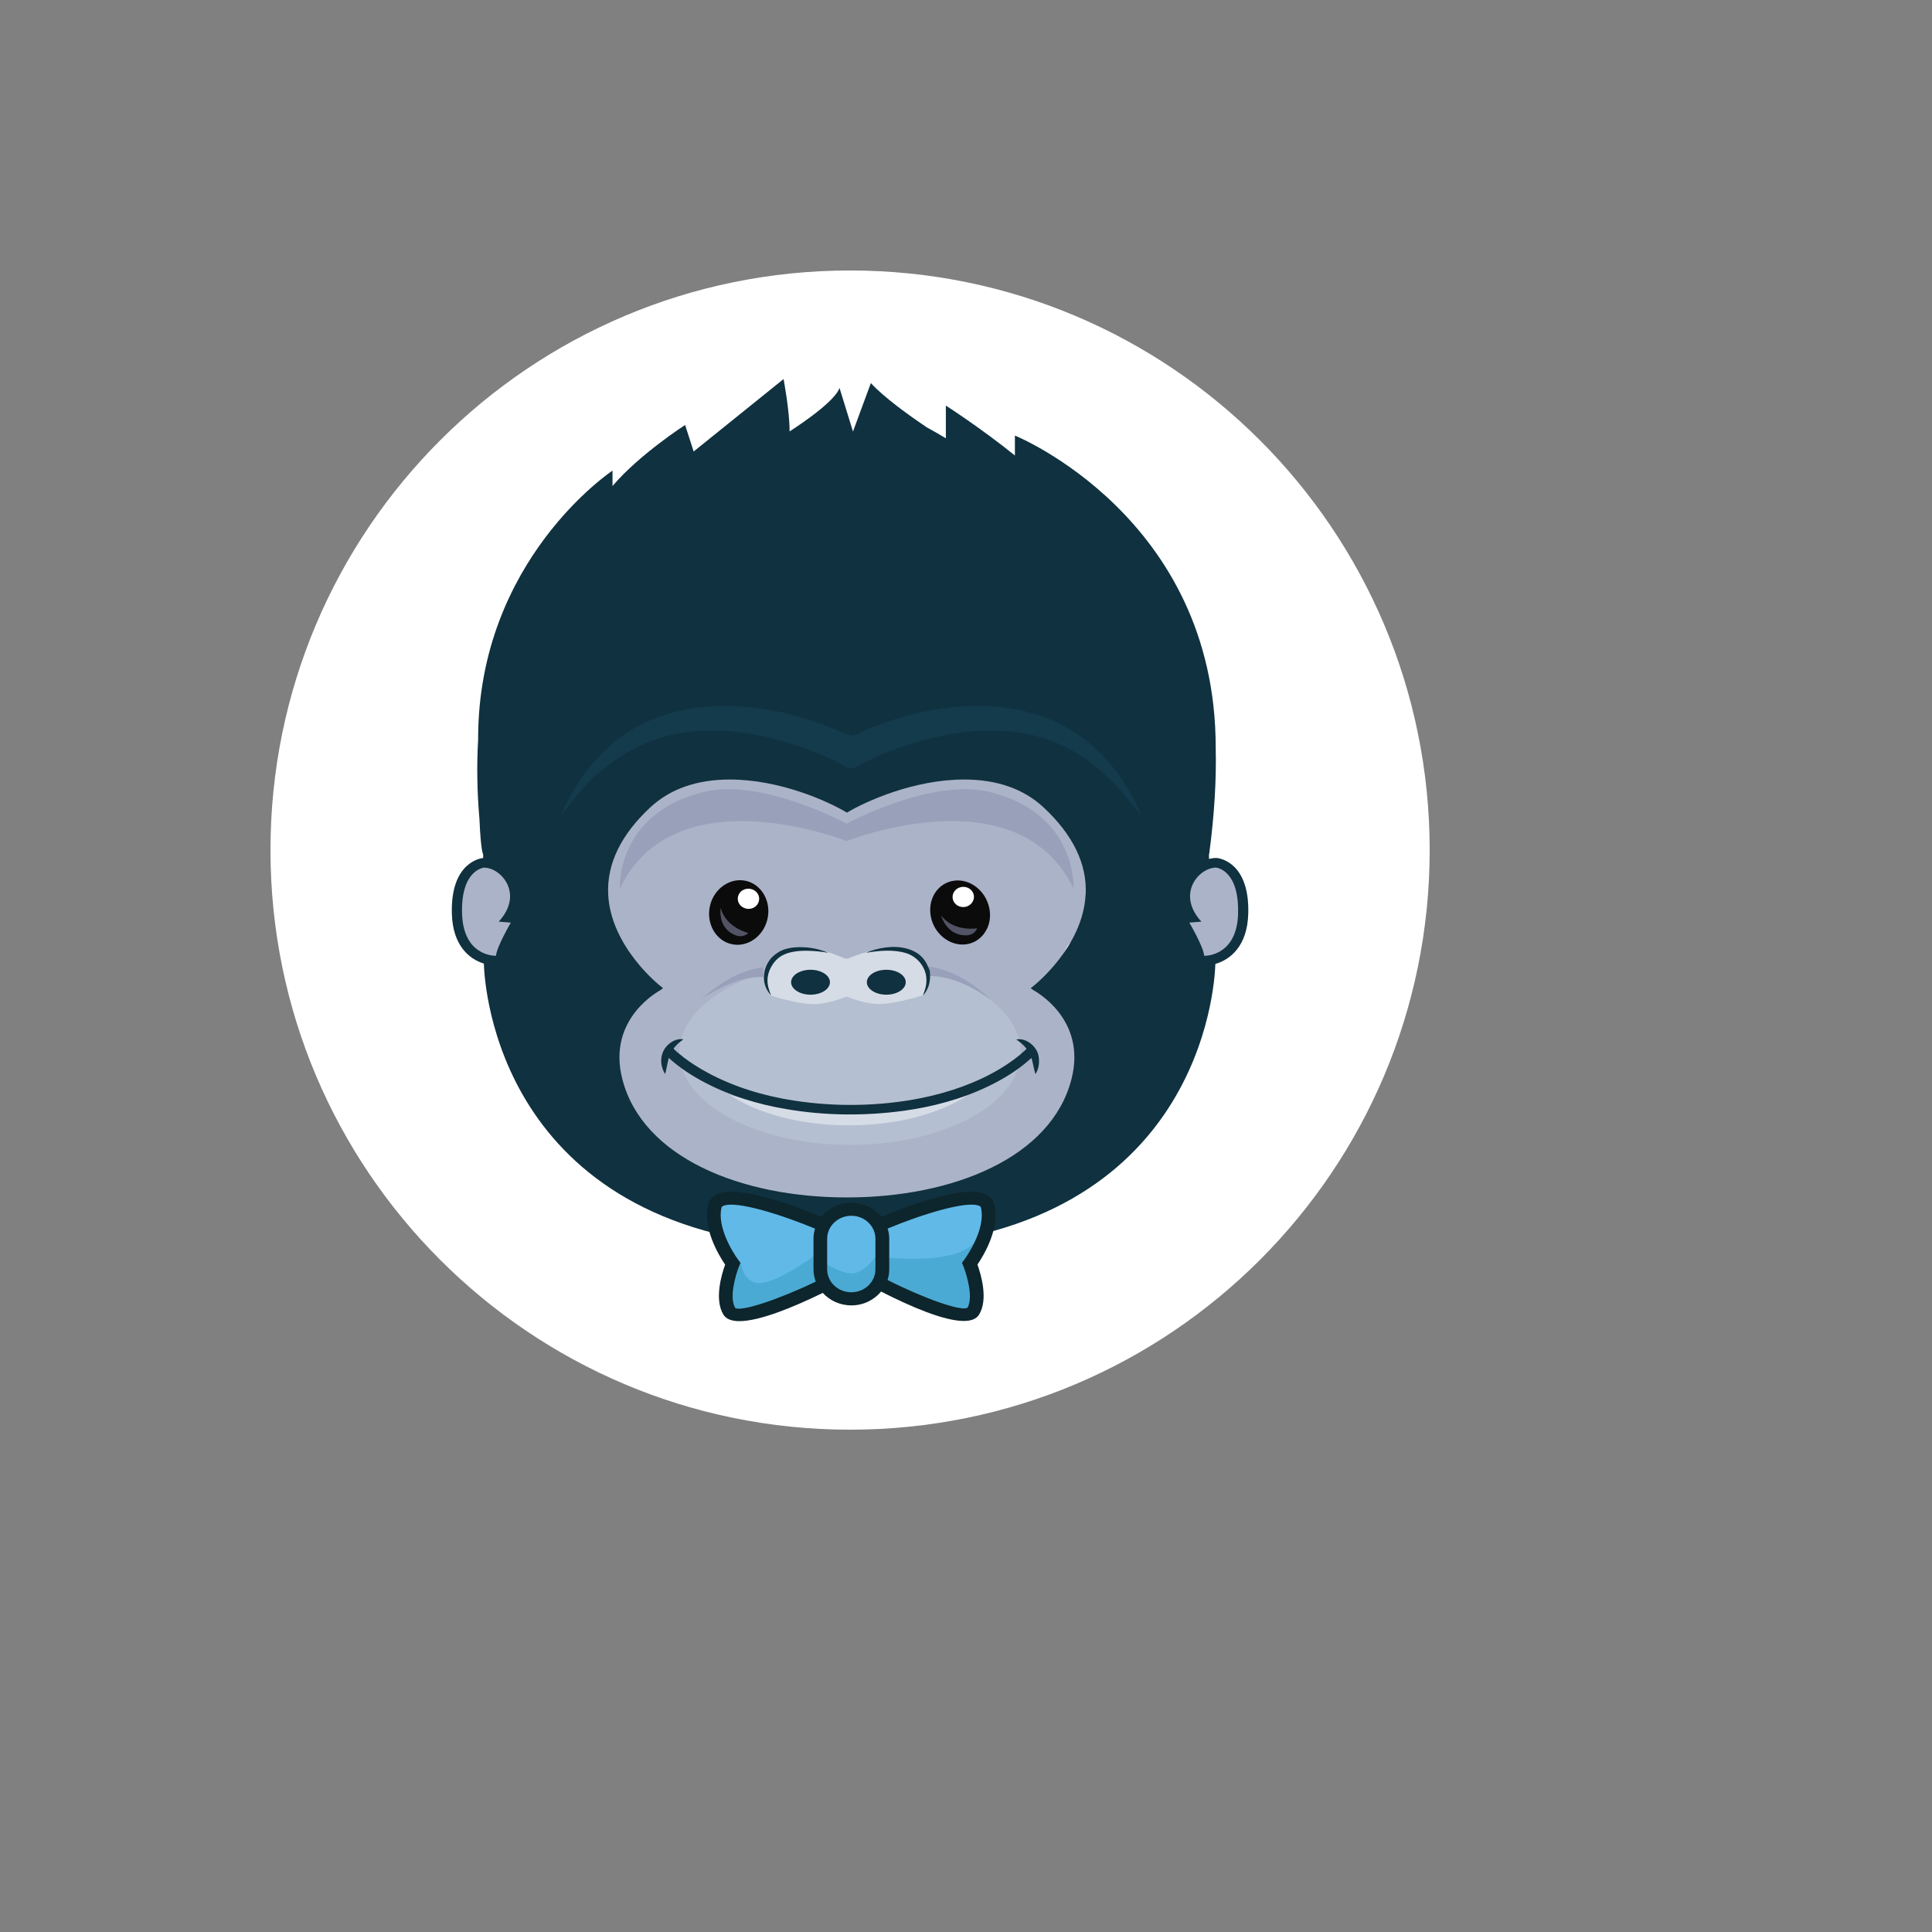
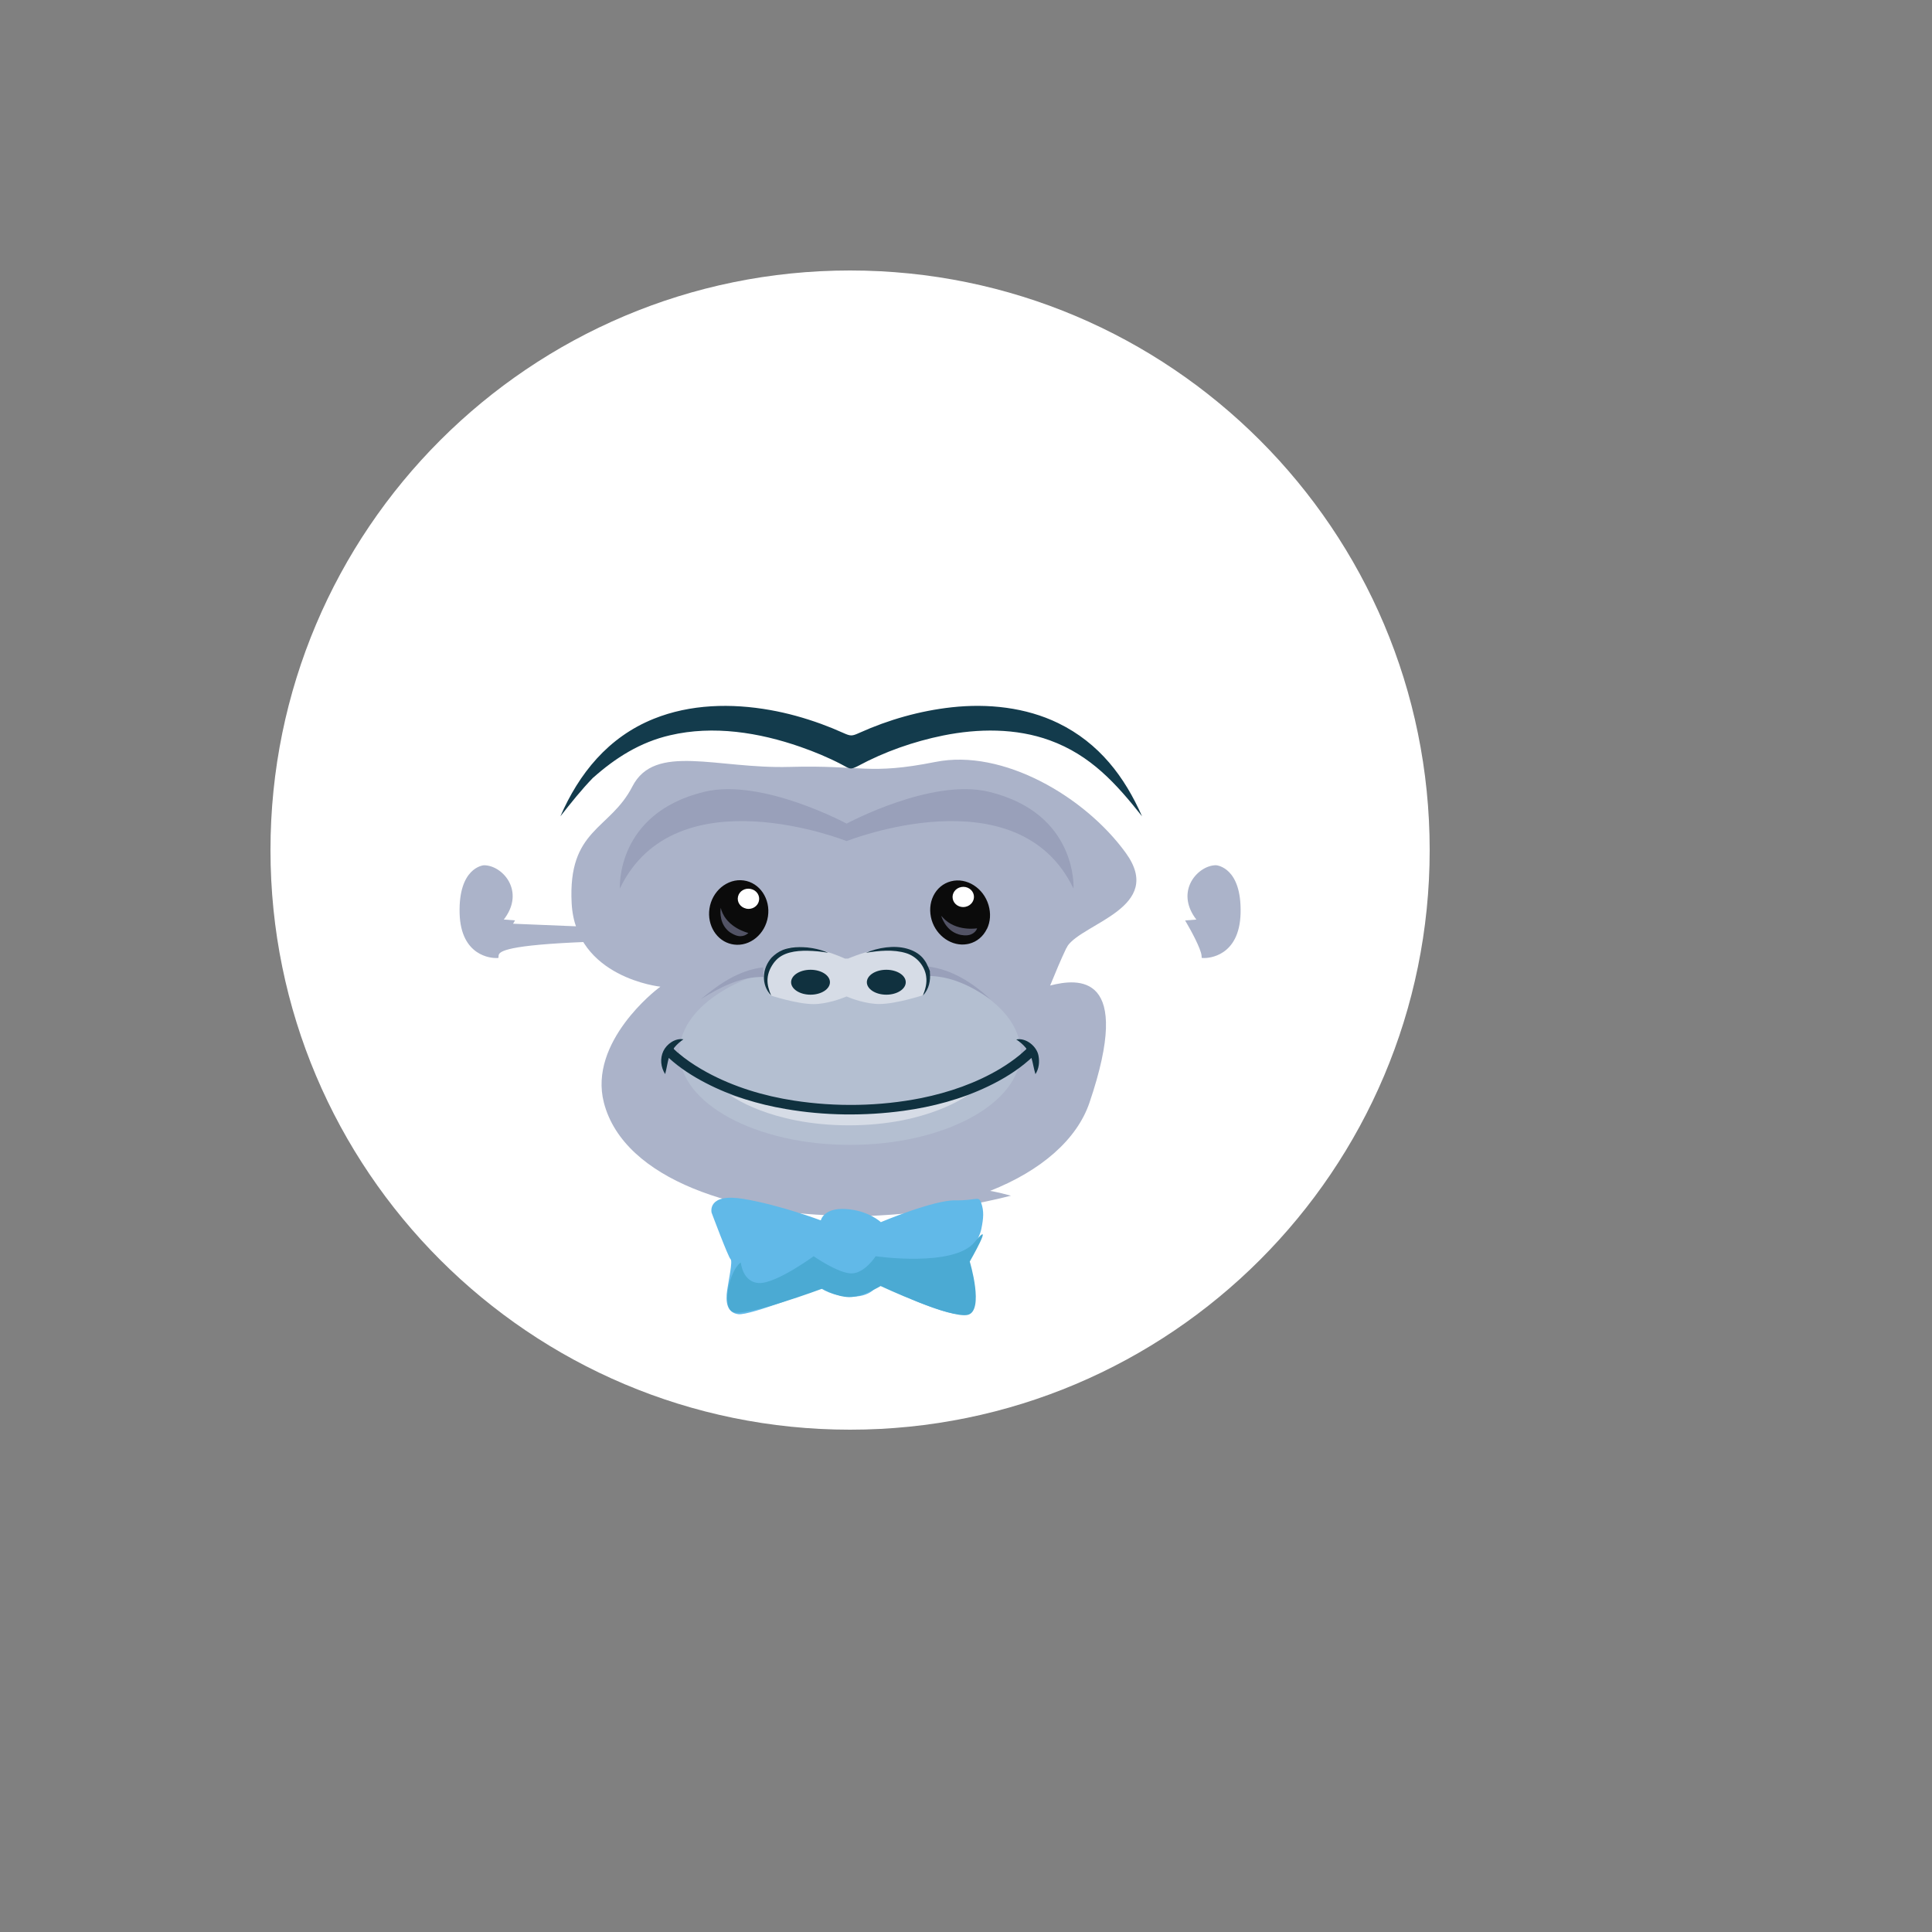
<svg xmlns="http://www.w3.org/2000/svg" version="1.1" width="100%" height="100%" id="svgWorkerArea" viewBox="-25 -25 625 625" style="background: white;">
  <rect x="-25" y="-25" width="625" height="625" fill="#808080" stroke="none" />
  <defs id="defsdoc">
    <pattern id="patternBool" x="0" y="0" width="10" height="10" patternUnits="userSpaceOnUse" patternTransform="rotate(35)">
      <circle cx="5" cy="5" r="4" style="stroke: none;fill: #ff000070;" />
    </pattern>
  </defs>
  <g id="fileImp-379849294" class="cosito">
    <path id="pathImp-428046794" fill="#FFFFFF" class="grouped" d="M250 62.5C353.553 62.5 437.5 146.446 437.5 250 437.5 353.553 353.553 437.5 250 437.5 146.447 437.5 62.5 353.553 62.5 250 62.5 146.446 146.447 62.5 250 62.5" />
-     <path id="pathImp-538913670" fill="#ABB3C9" class="grouped" d="M364.609 284.922C364.609 284.922 363.754 284.887 363.754 284.887 363.754 284.887 363.707 284.184 363.707 284.184 363.531 281.957 360.25 275.945 358.996 273.824 358.996 273.824 358.387 272.769 358.387 272.769 358.387 272.769 362.019 272.476 362.019 272.476 359.031 268.633 358.34 264.391 360.121 260.664 361.727 257.324 365.195 254.898 368.383 254.898 368.805 254.934 376.703 255.742 376.328 270.449 375.953 284.512 365.805 284.922 364.644 284.922 364.644 284.922 364.609 284.922 364.609 284.922 364.609 284.922 364.609 284.922 364.609 284.922 364.609 284.922 364.609 284.922 364.609 284.922M320.312 281.172C320.16 281.383 320.043 281.617 319.902 281.828 318.285 285.191 316.387 289.715 314.723 293.816 323.816 291.473 341.758 289.598 327.438 331.727 323.394 343.609 311.875 353.699 295.293 360.25 297.32 360.602 299.594 361.129 302.043 361.797 288.121 365.348 269.664 368.43 247.141 368.57 247.141 368.57 248.781 368.242 248.781 368.242 214.445 368.219 176.887 356.922 170.359 331.715 165.273 312.027 187.562 295.012 187.773 294.848 187.773 294.848 188.641 294.191 188.641 294.191 188.641 294.191 161.219 291.356 159.93 267.215 158.664 243.074 172.316 243.59 179.57 229.422 186.836 215.266 206.875 223.762 230.43 223.094 253.984 222.438 255.953 225.789 277.656 221.477 299.383 217.164 325.938 232.656 339.156 250.867 352.012 268.562 325.305 273.602 320.289 281.101 320.289 281.101 320.312 281.172 320.312 281.172 320.312 281.172 320.312 281.172 320.312 281.172 320.312 281.172 320.312 281.172 320.312 281.172M141.016 273.824C139.75 275.934 136.469 281.969 136.293 284.195 136.293 284.195 136.234 284.898 136.234 284.898 136.234 284.898 135.379 284.922 135.379 284.922 134.207 284.922 124.059 284.512 123.684 270.449 123.297 255.742 131.207 254.934 131.535 254.91 131.535 254.91 131.559 254.91 131.559 254.91 134.816 254.91 138.285 257.312 139.879 260.652 141.66 264.402 140.969 268.621 137.981 272.465 137.981 272.465 141.613 272.746 141.613 272.746 141.613 272.746 140.992 273.801 140.992 273.801 140.992 273.801 141.016 273.824 141.016 273.824 141.016 273.824 141.016 273.824 141.016 273.824 141.016 273.824 141.016 273.824 141.016 273.824" />
-     <path id="pathImp-852129607" fill="#10313F" class="grouped" d="M368.688 252.555C368.688 252.555 368.406 252.555 368.406 252.555 367.644 252.555 366.883 252.672 366.109 252.859 366.109 252.859 366.109 251.301 366.109 251.301 366.109 251.301 366.168 251.301 366.168 251.301 367.844 238.668 368.535 227.207 368.277 216.801 368.277 142.211 303.32 115.902 303.32 115.902 303.32 115.902 303.32 122.348 303.32 122.348 291.953 113.207 280.984 106.211 280.984 106.211 280.984 106.211 280.984 116.781 280.984 116.781 278.816 115.492 276.789 114.32 274.891 113.289 269.219 109.481 260.981 103.598 256.727 98.922 256.727 98.922 250.938 114.602 250.938 114.602 250.938 114.602 246.578 100.481 246.578 100.481 244.938 105.449 230.43 114.543 230.43 114.566 230.465 108.039 228.484 97.621 228.484 97.621 228.484 97.621 199.398 121.059 199.398 121.059 199.398 121.059 196.633 112.481 196.633 112.481 196.633 112.481 181.867 121.973 173.148 132.227 173.148 132.227 173.148 127.246 173.148 127.246 173.148 127.246 129.672 156.016 129.672 214.035 129.672 214.035 129.672 214.387 129.672 214.387 129.203 222.356 129.32 230.887 130.106 240.074 130.574 250.809 131.301 251.324 131.301 251.324 131.301 251.324 131.301 252.566 131.301 252.566 130.867 252.602 120.719 253.621 121.176 270.543 121.445 280.856 126.777 285.262 131.523 286.715 131.758 294.414 136.562 372.344 235.82 378.473 235.82 378.473 263.899 378.473 263.899 378.473 362.805 372.379 367.902 294.965 368.172 286.832 372.977 285.449 378.531 281.066 378.812 270.543 379.281 253.633 369.121 252.613 368.688 252.566 368.688 252.566 368.688 252.555 368.688 252.555 368.688 252.555 368.688 252.555 368.688 252.555 368.688 252.555 368.688 252.555 368.688 252.555M135.438 284.195C135.438 284.195 135.32 284.195 135.32 284.195 134.266 284.195 124.832 283.809 124.469 270.449 124.094 256.269 131.594 255.684 131.594 255.684 137.16 255.684 144.566 264.238 136.34 273.144 136.34 273.144 140.254 273.461 140.254 273.461 140.254 273.461 135.684 281.289 135.449 284.195 135.449 284.195 135.438 284.195 135.438 284.195 135.438 284.195 135.438 284.195 135.438 284.195 135.438 284.195 135.438 284.195 135.438 284.195M326.195 264.332C325.375 281.383 309.438 293.863 309.297 293.981 309.297 293.981 308.43 294.684 308.43 294.684 308.43 294.684 309.309 295.316 309.309 295.316 309.543 295.492 326.711 304.434 321.613 324.144 315.086 349.457 283.363 362.371 248.957 362.371 214.586 362.371 182.863 349.434 176.336 324.144 171.238 304.422 188.406 295.481 188.641 295.316 188.641 295.316 189.508 294.66 189.508 294.66 189.508 294.66 188.641 293.981 188.641 293.981 188.488 293.863 172.586 281.371 171.742 264.332 171.273 254.488 175.867 245.019 185.383 236.172 191.828 230.195 200.453 227.172 211.082 227.172 227.231 227.172 242.816 234.168 248.981 237.883 255.168 234.168 270.754 227.172 286.902 227.172 297.519 227.172 306.156 230.195 312.601 236.195 322.094 245.031 326.699 254.512 326.219 264.32 326.219 264.32 326.195 264.332 326.195 264.332 326.195 264.332 326.195 264.332 326.195 264.332 326.195 264.332 326.195 264.332 326.195 264.332M375.531 270.449C375.18 283.809 365.734 284.195 364.668 284.195 364.668 284.195 364.551 284.195 364.551 284.195 364.34 281.289 359.746 273.461 359.746 273.461 359.746 273.461 363.66 273.156 363.66 273.156 355.422 264.227 362.816 255.672 368.394 255.672 368.394 255.672 375.894 256.281 375.508 270.438 375.508 270.438 375.531 270.449 375.531 270.449 375.531 270.449 375.531 270.449 375.531 270.449 375.531 270.449 375.531 270.449 375.531 270.449" />
+     <path id="pathImp-538913670" fill="#ABB3C9" class="grouped" d="M364.609 284.922C364.609 284.922 363.754 284.887 363.754 284.887 363.754 284.887 363.707 284.184 363.707 284.184 363.531 281.957 360.25 275.945 358.996 273.824 358.996 273.824 358.387 272.769 358.387 272.769 358.387 272.769 362.019 272.476 362.019 272.476 359.031 268.633 358.34 264.391 360.121 260.664 361.727 257.324 365.195 254.898 368.383 254.898 368.805 254.934 376.703 255.742 376.328 270.449 375.953 284.512 365.805 284.922 364.644 284.922 364.644 284.922 364.609 284.922 364.609 284.922 364.609 284.922 364.609 284.922 364.609 284.922 364.609 284.922 364.609 284.922 364.609 284.922M320.312 281.172C320.16 281.383 320.043 281.617 319.902 281.828 318.285 285.191 316.387 289.715 314.723 293.816 323.816 291.473 341.758 289.598 327.438 331.727 323.394 343.609 311.875 353.699 295.293 360.25 297.32 360.602 299.594 361.129 302.043 361.797 288.121 365.348 269.664 368.43 247.141 368.57 247.141 368.57 248.781 368.242 248.781 368.242 214.445 368.219 176.887 356.922 170.359 331.715 165.273 312.027 187.562 295.012 187.773 294.848 187.773 294.848 188.641 294.191 188.641 294.191 188.641 294.191 161.219 291.356 159.93 267.215 158.664 243.074 172.316 243.59 179.57 229.422 186.836 215.266 206.875 223.762 230.43 223.094 253.984 222.438 255.953 225.789 277.656 221.477 299.383 217.164 325.938 232.656 339.156 250.867 352.012 268.562 325.305 273.602 320.289 281.101 320.289 281.101 320.312 281.172 320.312 281.172 320.312 281.172 320.312 281.172 320.312 281.172 320.312 281.172 320.312 281.172 320.312 281.172C139.75 275.934 136.469 281.969 136.293 284.195 136.293 284.195 136.234 284.898 136.234 284.898 136.234 284.898 135.379 284.922 135.379 284.922 134.207 284.922 124.059 284.512 123.684 270.449 123.297 255.742 131.207 254.934 131.535 254.91 131.535 254.91 131.559 254.91 131.559 254.91 134.816 254.91 138.285 257.312 139.879 260.652 141.66 264.402 140.969 268.621 137.981 272.465 137.981 272.465 141.613 272.746 141.613 272.746 141.613 272.746 140.992 273.801 140.992 273.801 140.992 273.801 141.016 273.824 141.016 273.824 141.016 273.824 141.016 273.824 141.016 273.824 141.016 273.824 141.016 273.824 141.016 273.824" />
    <path id="pathImp-548104509" fill="#B4BFD1" class="grouped" d="M305.195 315.449C305.195 331.973 280.469 345.367 250 345.367 219.531 345.367 194.805 331.973 194.805 315.449 194.805 298.926 219.531 285.531 250 285.531 280.469 285.531 305.195 298.926 305.195 315.449" />
    <path id="pathImp-715435490" fill="#133B4C" class="grouped" d="M166.914 226.562C174.086 220.176 182.102 215.078 191.793 212.852 205.773 209.57 220.598 211.961 233.91 216.602 238.481 218.195 242.934 220.035 247.188 222.262 249.836 223.644 249.953 224.184 252.637 222.754 261.144 218.184 270.566 214.867 280.117 212.934 291.449 210.648 303.648 210.519 314.594 214.492 327.883 219.32 336.156 228.59 344.453 239.078 338.828 226.305 330.625 215.406 317.324 208.926 306.812 203.816 294.555 202.527 282.906 203.805 272.57 204.941 262.457 207.824 253.059 212.055 250.539 213.191 250.211 213.18 247.691 212.055 245.348 211 242.957 210.027 240.543 209.148 235.234 207.227 229.727 205.68 224.137 204.695 211.621 202.469 198.332 202.75 186.484 207.531 171.648 213.508 162.273 225.344 156.285 239.078 159.707 234.742 163.035 230.523 166.902 226.539 166.902 226.539 166.914 226.562 166.914 226.562" />
    <path id="pathImp-873841392" fill="#D6DCE6" class="grouped" d="M259.516 299.805C255.25 299.805 250.586 298.094 248.852 297.367 247.094 298.094 242.441 299.828 238.164 299.828 232.773 299.828 224.008 296.945 224.008 296.945 224.008 296.945 219.555 290.148 226.352 283.621 232.539 277.668 248.324 285.098 248.324 285.098 248.324 285.098 249.367 285.098 249.367 285.098 249.367 285.098 264.508 278.336 271.34 283.609 278.84 289.398 273.66 296.922 273.66 296.922 273.66 296.922 264.918 299.793 259.527 299.793 259.527 299.793 259.516 299.805 259.516 299.805 259.516 299.805 259.516 299.805 259.516 299.805 259.516 299.805 259.516 299.805 259.516 299.805M288.156 329.195C288.156 329.195 275.266 339.039 249.625 339.039 223.996 339.039 211.106 329.195 211.106 329.195 211.106 329.195 225.871 334.305 249.859 334.305 273.836 334.305 288.18 329.195 288.18 329.195 288.18 329.195 288.156 329.195 288.156 329.195 288.156 329.195 288.156 329.195 288.156 329.195 288.156 329.195 288.156 329.195 288.156 329.195" />
    <path id="pathImp-390814787" fill="#99A0BA" class="grouped" d="M322.269 262.445C304.305 225.004 248.887 247.094 248.887 247.094 248.887 247.094 193.457 225.004 175.527 262.445 175.527 262.445 174.074 238.152 202.797 231.156 221.453 226.621 248.852 241.445 248.887 241.434 248.934 241.434 276.309 226.609 294.976 231.156 323.711 238.141 322.281 262.445 322.281 262.445 322.281 262.445 322.269 262.445 322.269 262.445 322.269 262.445 322.269 262.445 322.269 262.445 322.269 262.445 322.269 262.445 322.269 262.445M221.875 287.934C221.875 287.934 221.992 291.051 221.992 291.051 214.551 290.863 207.777 294.496 201.777 298.199 207.519 293.394 213.988 288.848 221.875 287.934 221.875 287.934 221.875 287.934 221.875 287.934 221.875 287.934 221.875 287.934 221.875 287.934M295.352 298.211C289.258 294.016 282.461 290.594 274.656 290.711 274.656 290.711 274.797 287.606 274.797 287.606 282.976 288.543 289.621 292.938 295.363 298.199 295.363 298.199 295.352 298.211 295.352 298.211 295.352 298.211 295.352 298.211 295.352 298.211 295.352 298.211 295.352 298.211 295.352 298.211" />
    <path id="pathImp-137885880" fill="#10313F" class="grouped" d="M309.965 322.481C309.426 320.758 309.191 318.965 308.676 317.231 308.676 317.231 307.891 317.934 307.891 317.934 303.977 321.379 299.383 324.18 294.625 326.453 286.07 330.555 276.719 333.062 267.25 334.352 254.711 336.062 241.68 335.934 229.199 333.766 220.199 332.242 211.387 329.547 203.336 325.363 199.035 323.137 194.875 320.477 191.348 317.231 190.879 318.953 190.644 320.746 190.176 322.469 188.734 320.242 188.465 317.406 189.59 315.027 190.644 312.801 193.375 310.75 196.094 311.219 195.016 311.957 194.019 312.824 193.199 313.82 192.801 314.312 192.918 314.312 193.316 314.664 193.316 314.664 194.066 315.367 194.066 315.367 194.769 315.953 195.508 316.539 196.246 317.125 198.59 318.918 201.133 320.5 203.746 321.93 212.394 326.617 222.074 329.547 231.894 331.047 245.418 333.133 259.598 332.898 273.027 330.227 281.981 328.41 290.769 325.375 298.539 320.734 300.766 319.387 302.898 317.922 304.891 316.281 305.476 315.789 306.062 315.273 306.613 314.758 306.731 314.664 306.848 314.582 306.918 314.465 307.07 314.231 307.094 314.289 306.859 313.996 306.016 312.941 304.902 312.004 303.754 311.266 307.012 310.621 310.434 313.586 310.949 316.504 311.336 318.59 311.125 320.629 309.977 322.481 309.977 322.481 309.965 322.481 309.965 322.481 309.965 322.481 309.965 322.481 309.965 322.481 309.965 322.481 309.965 322.481 309.965 322.481M268.012 292.75C268.012 294.976 265.199 296.781 261.719 296.781 258.238 296.781 255.426 294.965 255.426 292.75 255.426 290.523 258.238 288.719 261.719 288.719 265.188 288.719 268.012 290.512 268.012 292.75 268.012 292.75 268.012 292.75 268.012 292.75 268.012 292.75 268.012 292.75 268.012 292.75M274.609 290.781C274.094 287.418 271.562 284.418 268.164 283.352 263.992 282.062 259.328 282.531 255.086 283.234 259.023 281.559 264.18 280.703 268.375 281.875 270.344 282.426 272.125 283.352 273.461 284.84 273.848 285.262 274.188 285.777 274.492 286.246 274.656 286.481 276.086 289.375 275.805 289.445 276.109 292.199 275.547 294.953 273.543 297.086 274.363 295.012 274.949 293.043 274.598 290.781 274.598 290.781 274.609 290.781 274.609 290.781 274.609 290.781 274.609 290.781 274.609 290.781 274.609 290.781 274.609 290.781 274.609 290.781M237.203 296.781C233.734 296.781 230.922 294.965 230.922 292.75 230.922 290.523 233.734 288.719 237.203 288.719 240.672 288.719 243.484 290.512 243.484 292.75 243.484 294.976 240.672 296.781 237.203 296.781 237.203 296.781 237.203 296.781 237.203 296.781 237.203 296.781 237.203 296.781 237.203 296.781M225.602 286.117C224.312 287.781 223.422 289.609 223.293 291.707 223.176 293.617 223.762 295.305 224.465 297.074 221.137 293.535 221.512 288.285 224.629 284.769 225.719 283.715 226.785 282.918 228.227 282.309 229.926 281.629 231.859 281.371 233.688 281.371 236.781 281.371 240.109 281.981 242.945 283.223 240.719 282.836 238.492 282.613 236.231 282.566 232.481 282.508 228.051 283.035 225.637 286.106 225.637 286.106 225.602 286.117 225.602 286.117 225.602 286.117 225.602 286.117 225.602 286.117 225.602 286.117 225.602 286.117 225.602 286.117" />
    <path id="pathImp-445538664" fill="#61B9E8" class="grouped" d="M205.188 367.211C205.188 367.211 203.699 360.859 215.57 362.852 227.441 364.844 240.531 369.789 240.531 369.789 240.531 369.789 241.41 365.641 248.699 366.121 255.988 366.59 259.949 370.363 259.949 370.363 259.949 370.363 277 363.191 284.043 363.309 291.098 363.426 291.59 361.668 292.457 364.246 293.324 366.824 293.195 368.957 292.457 372.59 291.719 376.223 288.238 380.348 288.238 382.82 288.238 385.281 292.809 399.227 286.399 400.082 279.977 400.961 259.07 390.238 259.07 390.238 259.07 390.238 257.594 394.457 250.797 394.457 243.977 394.457 240.391 391.621 240.391 391.621 240.391 391.621 217.656 400.668 213.812 400.141 209.981 399.625 209.734 395.863 210.227 392.453 210.719 389.055 212.078 382.938 211.34 382.34 210.602 381.754 205.164 367.199 205.164 367.199 205.164 367.199 205.188 367.211 205.188 367.211" />
    <path id="pathImp-708837138" fill="#4BAAD3" class="grouped" d="M214.656 383.441C214.656 383.441 215.242 390.062 220.797 390.062 226.34 390.062 238.223 381.391 238.223 381.391 238.223 381.391 246.144 386.945 250.445 386.945 254.734 386.945 258.273 381.391 258.273 381.391 258.273 381.391 283.539 385.07 290.289 376.82 297.039 368.594 288.719 383.113 288.719 383.113 288.719 383.113 293.524 399.051 288.062 400.363 282.59 401.652 259.879 391.035 259.879 391.035 259.879 391.035 253.867 394.691 249.684 394.621 245.465 394.539 241.012 391.879 241.012 391.879 241.012 391.879 216.168 401.113 212.148 399.426 208.141 397.738 211.211 385.598 214.656 383.43 214.656 383.43 214.656 383.441 214.656 383.441" />
-     <path id="pathImp-357445551" fill="#0D252C" class="grouped" d="M296.664 364.727C296.312 363.203 295.305 362.031 293.793 361.328 286.785 358.047 267.168 365.699 260.113 368.664 257.887 365.875 254.371 364.094 250.387 364.094 246.426 364.094 242.91 365.887 240.66 368.664 233.629 365.734 213.941 358.047 206.945 361.328 205.422 362.031 204.438 363.203 204.074 364.727 202.234 372.402 207.613 381.227 209.582 384.109 208.481 387.121 205.996 395.312 209.019 400.281 209.934 401.746 211.75 402.391 214.176 402.391 220.68 402.391 231.566 397.938 241.164 393.25 243.414 395.711 246.719 397.293 250.422 397.293 254.312 397.293 257.781 395.535 260.031 392.816 269.57 397.68 280.375 402.332 286.773 402.332 289.117 402.332 290.852 401.711 291.742 400.258 294.789 395.301 292.293 387.109 291.203 384.086 293.16 381.215 298.539 372.391 296.688 364.703 296.688 364.703 296.664 364.727 296.664 364.727 296.664 364.727 296.664 364.727 296.664 364.727 296.664 364.727 296.664 364.727 296.664 364.727M212.852 398.125C210.742 394.727 213.121 387.016 214.106 384.578 214.106 384.578 214.551 383.523 214.551 383.523 214.551 383.523 213.848 382.586 213.848 382.586 211.832 379.926 206.934 371.711 208.41 365.664 208.457 365.488 208.527 365.312 208.926 365.125 212.981 363.227 228.086 368.055 238.656 372.461 238.34 373.516 238.164 374.606 238.164 375.742 238.164 375.742 238.164 385.609 238.164 385.609 238.164 387.016 238.434 388.352 238.914 389.594 226.727 395.453 214.797 399.356 212.875 398.148 212.875 398.148 212.852 398.125 212.852 398.125 212.852 398.125 212.852 398.125 212.852 398.125 212.852 398.125 212.852 398.125 212.852 398.125M258.203 385.609C258.203 389.711 254.711 393.051 250.398 393.051 246.086 393.051 242.582 389.711 242.582 385.609 242.582 385.609 242.582 375.766 242.582 375.766 242.582 371.641 246.098 368.301 250.398 368.301 254.711 368.301 258.203 371.641 258.203 375.754 258.203 375.754 258.203 385.621 258.203 385.621 258.203 385.621 258.203 385.609 258.203 385.609 258.203 385.609 258.203 385.609 258.203 385.609 258.203 385.609 258.203 385.609 258.203 385.609M286.633 384.578C287.629 387.004 289.984 394.703 287.981 398.055 285.988 399.285 274.152 395.148 262.117 389.078 262.469 387.977 262.668 386.816 262.668 385.609 262.668 385.609 262.668 375.766 262.668 375.766 262.668 374.594 262.481 373.481 262.152 372.438 272.699 368.031 287.816 363.227 291.836 365.125 292.223 365.312 292.305 365.477 292.328 365.664 294.086 372.93 286.973 382.481 286.891 382.586 286.891 382.586 286.188 383.523 286.188 383.523 286.188 383.523 286.633 384.578 286.633 384.578 286.633 384.578 286.633 384.578 286.633 384.578 286.633 384.578 286.633 384.578 286.633 384.578" />
    <path id="pathImp-953602684" fill="#0B0B0B" class="grouped" d="M294.25 275.512C293.078 277.926 291.062 279.637 288.555 280.281 288.32 280.34 288.109 280.398 287.887 280.422 282.988 281.301 277.926 277.844 276.379 272.594 275.617 269.934 275.793 267.203 276.918 264.859 278.09 262.445 280.117 260.758 282.625 260.102 287.723 258.766 293.172 262.281 294.789 267.789 295.574 270.438 295.41 273.18 294.273 275.523 294.273 275.523 294.25 275.512 294.25 275.512 294.25 275.512 294.25 275.512 294.25 275.512 294.25 275.512 294.25 275.512 294.25 275.512M212.406 280.551C212.172 280.527 211.938 280.492 211.703 280.434 206.863 279.402 203.699 274.34 204.508 268.926 204.918 266.195 206.266 263.769 208.293 262.047 210.402 260.289 212.981 259.469 215.559 259.82 220.785 260.524 224.289 265.797 223.434 271.457 222.578 277.176 217.621 281.266 212.418 280.562 212.418 280.562 212.406 280.551 212.406 280.551 212.406 280.551 212.406 280.551 212.406 280.551 212.406 280.551 212.406 280.551 212.406 280.551" />
    <path id="pathImp-685688614" fill="#FFFFFF" class="grouped" d="M287.266 268.375C285.367 268.727 283.562 267.555 283.211 265.774 282.859 264.016 284.102 262.281 285.977 261.953 287.852 261.602 289.668 262.773 290.019 264.531 290.371 266.312 289.129 268.023 287.254 268.375 287.254 268.375 287.266 268.375 287.266 268.375 287.266 268.375 287.266 268.375 287.266 268.375 287.266 268.375 287.266 268.375 287.266 268.375M216.367 268.926C214.492 268.527 213.32 266.769 213.754 265.012 214.164 263.254 216.016 262.164 217.891 262.574 219.766 262.973 220.938 264.731 220.504 266.488 220.094 268.246 218.242 269.348 216.367 268.949 216.367 268.949 216.367 268.926 216.367 268.926 216.367 268.926 216.367 268.926 216.367 268.926 216.367 268.926 216.367 268.926 216.367 268.926" />
    <path id="pathImp-107761770" fill="#525365" class="grouped" d="M291.086 275.359C291.016 275.594 290.231 277.504 287.547 277.586 287.078 277.586 286.633 277.586 286.211 277.492 286.211 277.492 286.164 277.492 286.164 277.492 286.164 277.492 285.695 277.41 285.695 277.41 285.66 277.387 285.613 277.387 285.578 277.387 285.414 277.34 285.262 277.293 285.109 277.269 285.074 277.269 285.051 277.269 285.039 277.234 280.75 275.945 279.484 271.258 279.484 271.258 279.637 271.445 279.836 271.609 279.988 271.797 284.172 276.484 291.098 275.312 291.098 275.312 291.098 275.312 291.098 275.348 291.074 275.359 291.074 275.359 291.086 275.359 291.086 275.359 291.086 275.359 291.086 275.359 291.086 275.359 291.086 275.359 291.086 275.359 291.086 275.359M212.863 277.516C212.418 277.352 212.043 277.141 211.691 276.93 211.691 276.93 211.258 276.672 211.258 276.672 211.211 276.648 211.141 276.613 211.117 276.578 210.918 276.438 210.731 276.273 210.531 276.109 210.531 276.109 210.461 276.027 210.461 276.027 210.461 276.027 210.414 275.981 210.414 275.981 210.297 275.898 210.18 275.781 210.086 275.652 207.426 272.84 208.152 268.668 208.152 268.668 208.199 268.902 208.269 269.137 208.352 269.371 210.25 275.231 217.094 276.812 217.094 276.812 217.094 276.812 217.07 276.848 217.07 276.848 216.953 276.941 215.43 278.523 212.887 277.527 212.887 277.527 212.863 277.516 212.863 277.516 212.863 277.516 212.863 277.516 212.863 277.516 212.863 277.516 212.863 277.516 212.863 277.516" />
  </g>
</svg>